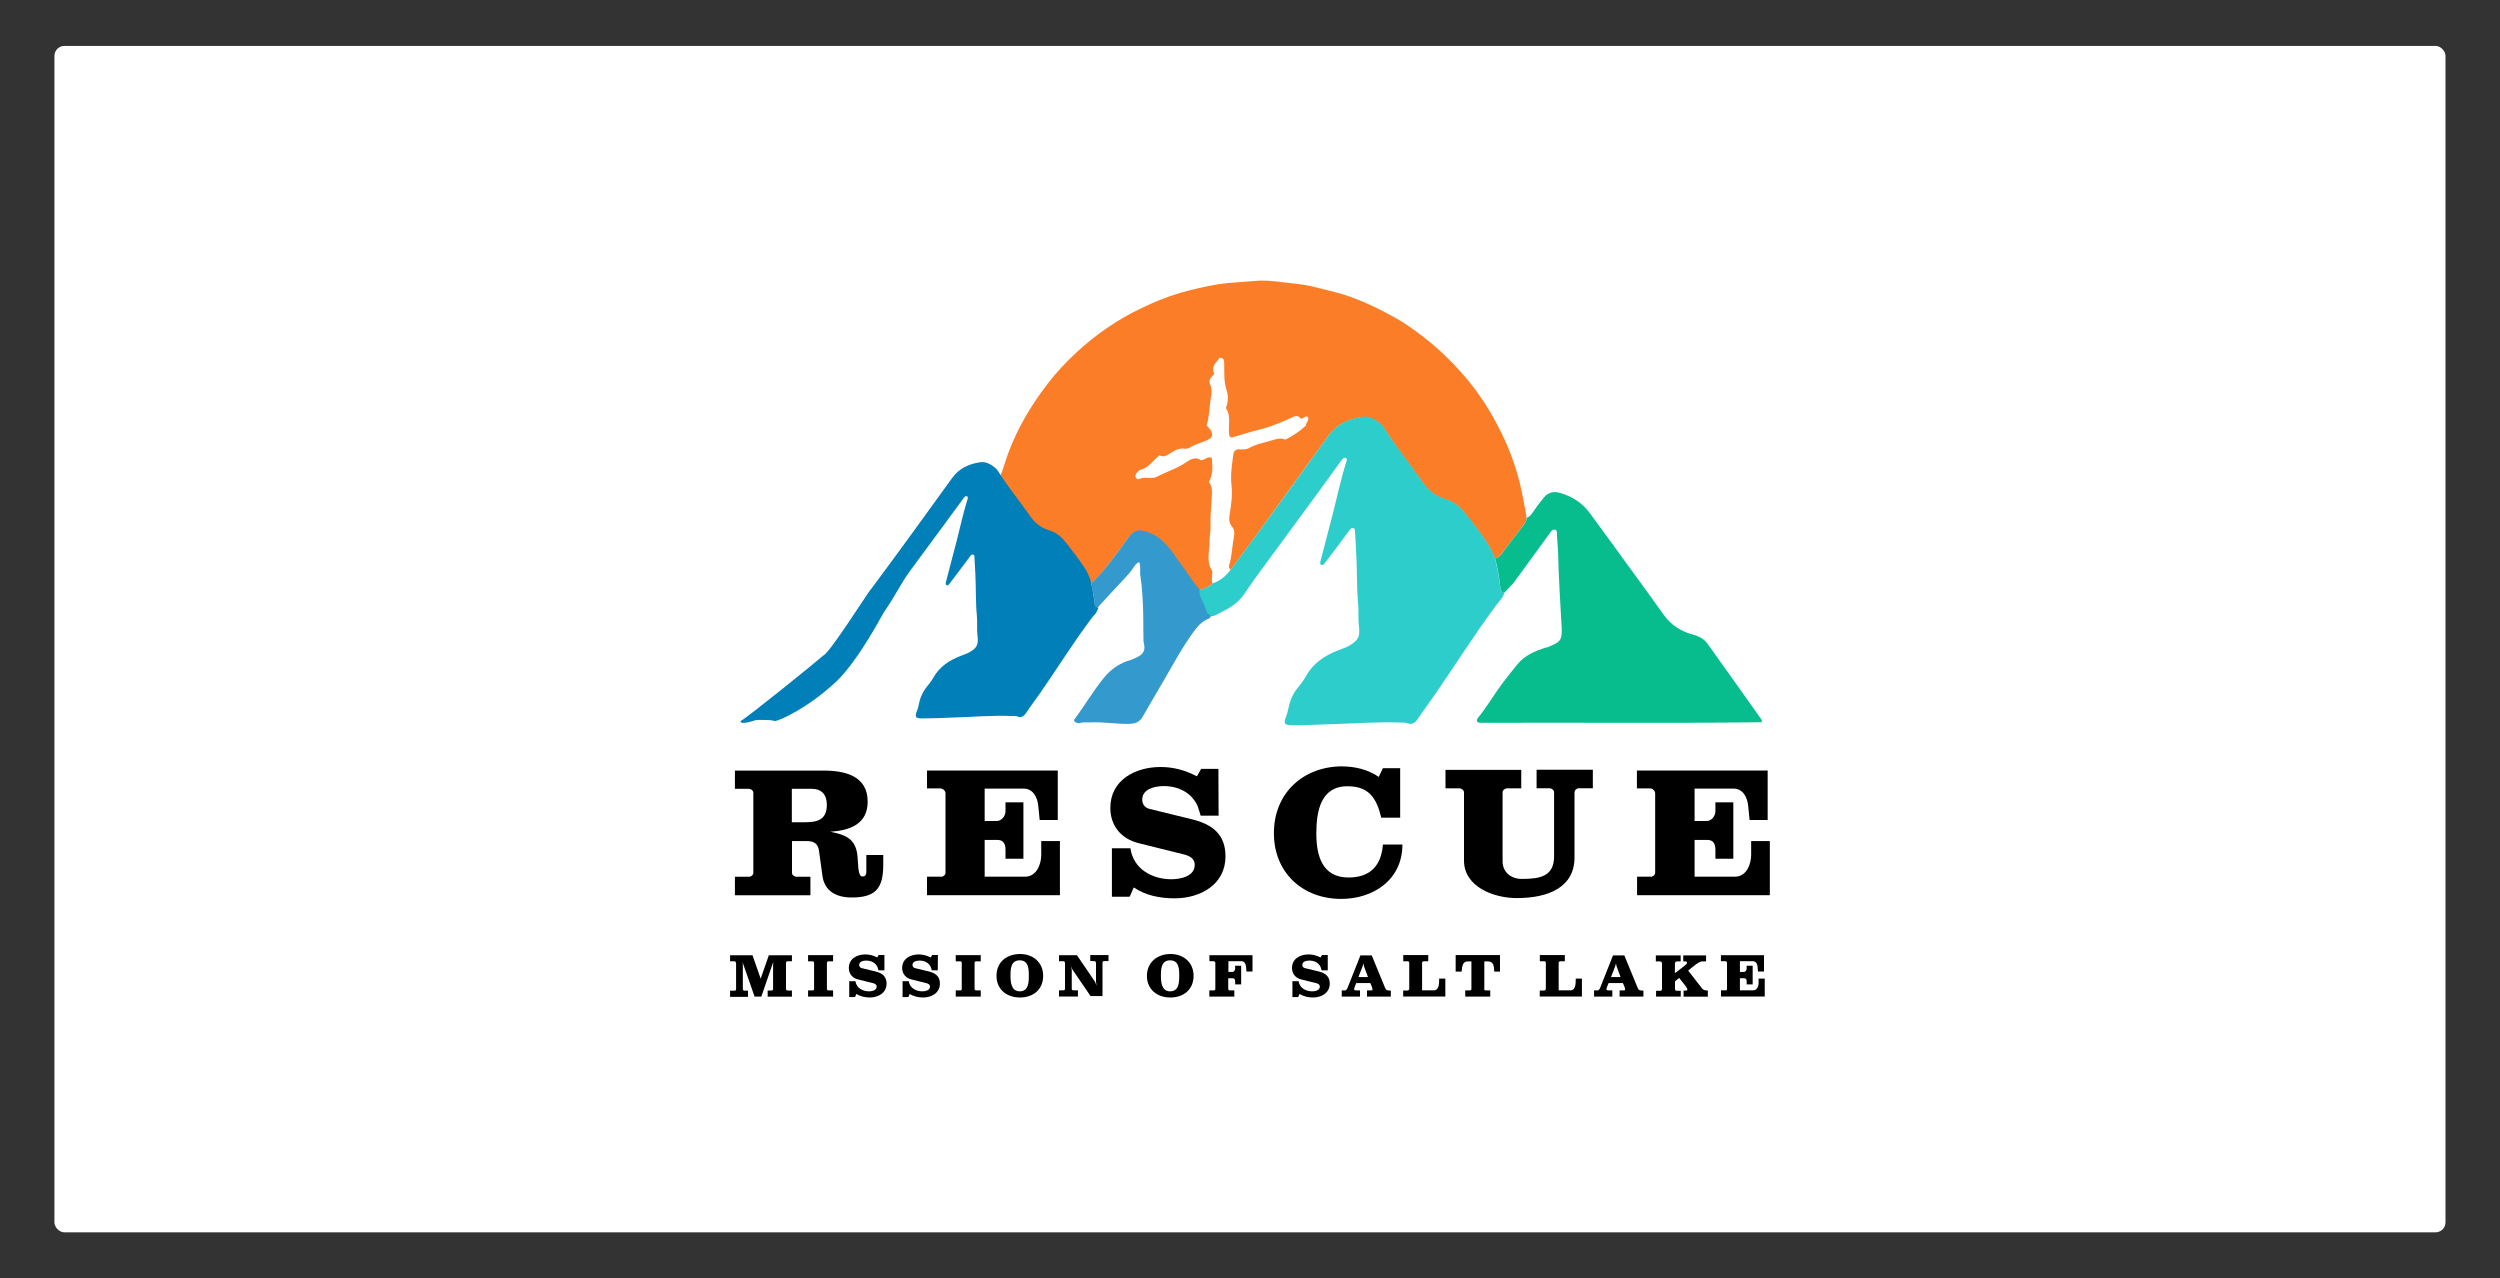
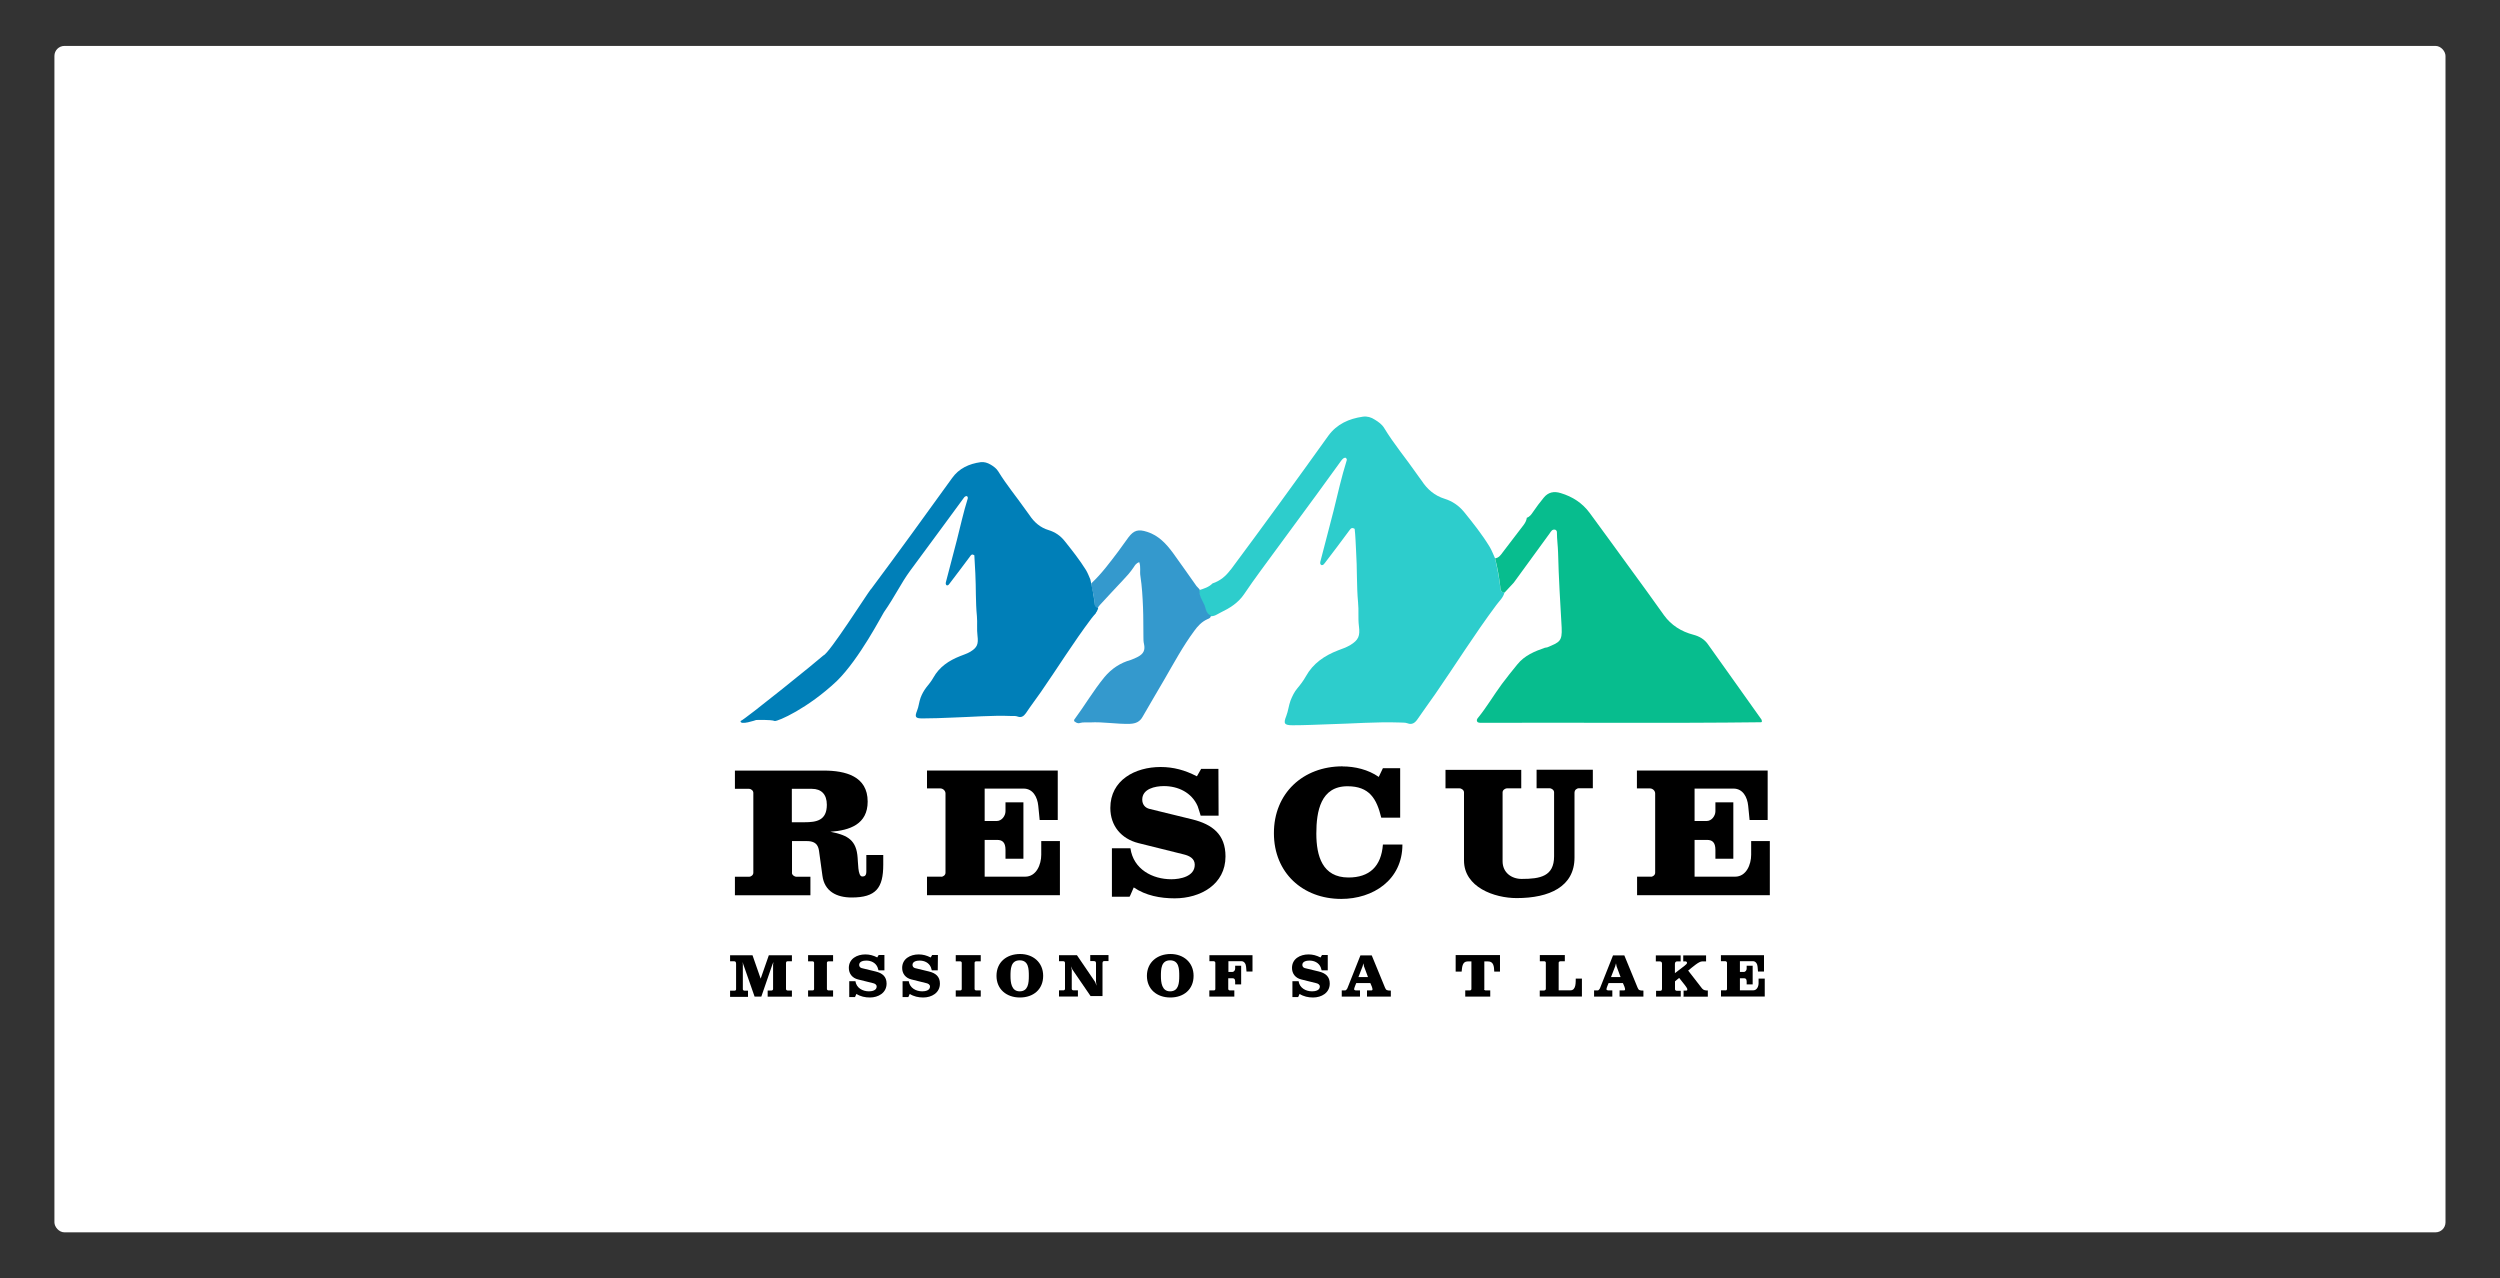
<svg xmlns="http://www.w3.org/2000/svg" id="Layer_1" width="300" height="153.38" viewBox="0 0 300 153.38">
  <rect x="0" y="0" width="300" height="153.38" fill="#333333" stroke="none" />
  <defs>
    <style>.cls-1{fill:#007fb8;}.cls-1,.cls-2,.cls-3,.cls-4,.cls-5,.cls-6,.cls-7{stroke-width:0px;}.cls-2{fill:#2dcdcc;}.cls-3{fill:#000;}.cls-4{fill:#3499cd;}.cls-5{fill:#07bd8e;}.cls-6{fill:#fc7d27;}.cls-7{fill:#fff;}</style>
  </defs>
  <rect class="cls-7" x="6.53" y="5.51" width="286.93" height="142.37" rx="1.2" ry="1.2" />
-   <path class="cls-6" d="M120,57.2c.38-.88.62-1.81.95-2.72,1.12-3.05,2.74-5.79,4.72-8.37,1.07-1.41,2.27-2.67,3.55-3.86,2.29-2.12,4.86-3.89,7.7-5.25,1.81-.88,3.72-1.62,5.68-2.12,1.62-.41,3.27-.79,4.96-.93,1.03-.1,2.05-.14,3.08-.24,1.1-.1,2.24.02,3.36.17,1.14.14,2.29.21,3.41.48,1.24.31,2.48.6,3.7.95,2.24.69,4.34,1.72,6.39,2.86,1.22.69,2.36,1.53,3.46,2.38,1.62,1.26,3.12,2.69,4.48,4.24,2.1,2.36,3.74,5.01,5.06,7.85,1.1,2.36,1.86,4.82,2.31,7.39.12.72.31,1.41.38,2.12-.02.33-.19.6-.38.86-.83,1.1-1.65,2.19-2.5,3.27-.24.31-.48.67-.93.74-.21-.45-.38-.93-.64-1.36-.91-1.5-2-2.86-3.1-4.22-.6-.74-1.36-1.26-2.31-1.55-1.19-.36-2.07-1.12-2.74-2.15-.19-.29-.41-.57-.6-.83-1.29-1.84-2.74-3.58-3.91-5.51-.26-.43-.67-.74-1.12-1-.45-.26-.93-.41-1.43-.36-1.67.24-3.12.88-4.15,2.29-3.89,5.37-7.75,10.76-11.71,16.07-.17-.17-.24-.38-.17-.6.31-.93.33-1.91.48-2.86.1-.57.29-1.24-.12-1.72-.43-.52-.38-1-.29-1.57.17-1.14.36-2.27.21-3.43-.14-1.22.05-2.41.21-3.62.02-.21.07-.43.31-.6.24-.14.52-.07.79-.07.29,0,.55-.02.81-.17.88-.5,1.88-.64,2.84-.95.55-.19,1.07-.26,1.5-.05.93-.48,1.72-.98,2.46-1.69-.05-.31.5-.64.21-1.07-.36-.12-.45.26-.79.24-.19-.19-.41-.45-.81-.26-1.41.64-2.84,1.26-4.36,1.62-1.03.24-2.03.6-3.05.88-.12.02-.26.02-.36-.14-.26-1.05.29-2.27-.43-3.36.24-.67.33-1.38.1-2.07-.21-.64-.29-1.29-.29-1.93,0-.5-.02-1-.02-1.5,0-.33-.12-.55-.55-.55-.36.57-1.1,1.03-.64,1.91-.29.38-.76.72-.52,1.24.26.52.21,1.05.12,1.57-.19,1.14-.17,2.29-.52,3.41.17.19.33.33.45.5.38.6.26.98-.38,1.26-.48.21-.98.38-1.48.57-.41.17-.76.52-1.22.45-.72-.1-1.29.26-1.84.62-.41.26-.76.41-1.19.17-.19.19-.36.33-.52.48-.5.45-.88,1.03-1.62,1.22-.36.1-.69.41-.76.83.1.29.31.43.52.31.43-.21.86-.12,1.29-.12.24,0,.5,0,.74-.12,1.17-.62,2.43-.98,3.53-1.74.57-.41,1.22-.72,1.81-.26.5-.02.76-.52,1.29-.29.1.98.19,1.96-.36,2.91.38.43.41.95.38,1.5-.07,1.29-.21,2.55-.17,3.84.02.62-.12,1.26-.12,1.86,0,1.12-.41,2.31.29,3.39.1.14.02.36.02.55,0,.33-.07.69.05,1.03-.45.45-1.03.62-1.6.81-.12-.14-.26-.26-.38-.41-.93-1.31-1.86-2.65-2.81-3.96-.81-1.12-1.74-2.12-3.12-2.55-1.05-.33-1.57-.19-2.22.64-.43.57-.83,1.17-1.26,1.74-1,1.31-1.98,2.65-3.2,3.79-.93-1.24-1.86-2.5-2.77-3.77-.64-.91-1.43-1.65-2.53-1.96-.81-.24-1.48-.72-1.93-1.38-1.19-1.79-2.58-3.43-3.77-5.22.14-.19.12-.38.1-.55Z" />
  <path class="cls-2" d="M147.69,68.36c3.96-5.32,7.85-10.68,11.71-16.07,1.03-1.41,2.48-2.05,4.15-2.29.5-.07,1,.07,1.43.36.43.26.86.57,1.12,1,1.17,1.93,2.62,3.65,3.91,5.51.19.29.41.55.6.83.67,1.03,1.57,1.79,2.74,2.15.93.29,1.69.81,2.31,1.55,1.1,1.36,2.19,2.72,3.1,4.22.26.43.43.91.64,1.36.26,1.12.48,2.24.62,3.36.02.26,0,.76.52.74-.14.64-.64,1.05-1,1.55-2.58,3.46-4.86,7.11-7.3,10.64-.72,1.03-1.45,2.03-2.15,3.05-.31.45-.67.67-1.17.48-.31-.12-.62-.07-.93-.1-2.86-.1-5.7.14-8.56.21-1.43.05-2.89.12-4.32.12-1,0-1.12-.21-.76-1.1.24-.62.29-1.26.52-1.88.21-.52.45-1.03.81-1.45.38-.45.74-.93,1.03-1.45.86-1.55,2.24-2.48,3.84-3.1.5-.19,1-.36,1.45-.62,1.05-.64,1.22-1.12,1.07-2.31-.12-.93,0-1.88-.1-2.81-.19-2.05-.1-4.13-.24-6.2-.05-.88-.07-1.79-.17-2.65-.33-.19-.45-.07-.6.14-.98,1.34-1.98,2.65-2.98,3.96-.1.12-.17.26-.38.26-.26-.12-.17-.38-.12-.57.5-1.98,1.05-3.96,1.55-5.96.5-2.03.95-4.05,1.57-6.03.05-.12,0-.24-.12-.33-.26-.02-.38.17-.52.33-.98,1.34-1.93,2.67-2.91,4.01-1.57,2.17-3.2,4.32-4.77,6.49-1.34,1.84-2.72,3.65-3.98,5.53-.72,1.07-1.74,1.69-2.84,2.22-.38.19-.74.48-1.22.43-.57-.24-.57-.86-.79-1.31-.26-.55-.67-1.12-.55-1.81.57-.19,1.17-.36,1.6-.81.93-.31,1.6-.88,2.15-1.62Z" />
  <path class="cls-5" d="M180.55,71.1c-.52,0-.5-.5-.52-.74-.14-1.14-.33-2.27-.62-3.36.45-.05.69-.41.93-.74.83-1.07,1.67-2.17,2.5-3.27.19-.26.33-.52.38-.86.36-.12.55-.41.74-.69.41-.6.83-1.17,1.29-1.72.52-.64,1.19-.81,2.03-.55,1.43.43,2.6,1.19,3.48,2.38,1.6,2.17,3.17,4.34,4.75,6.51,1.41,1.91,2.79,3.84,4.17,5.77.86,1.19,2.07,1.96,3.53,2.34.72.19,1.34.55,1.76,1.17,2.15,3,4.27,6.01,6.41,9.01.02.05.02.12.05.17,0,.02,0,.07-.02.1-.02.02-.05.05-.07.05-11.21.14-22.39.02-33.6.07-.14,0-.31,0-.45-.1-.14-.19-.05-.36.07-.5,1.05-1.29,1.88-2.72,2.86-4.05.6-.81,1.22-1.57,1.86-2.36.86-1.07,2.07-1.57,3.31-2,.1-.02.19-.02.29-.05,1.48-.62,1.79-.72,1.72-2.36-.17-3-.36-5.99-.43-8.99-.02-.81-.14-1.62-.14-2.43,0-.12-.02-.24-.19-.33-.38-.1-.52.21-.69.45-1.43,1.96-2.86,3.93-4.29,5.89-.38.41-.74.79-1.1,1.19Z" />
  <path class="cls-4" d="M131.21,73.77c-.02-.1-.07-.19-.05-.29.36-1.1.05-2.15-.19-3.2-.02-.1,0-.19,0-.29,1.22-1.14,2.19-2.46,3.2-3.79.43-.57.83-1.17,1.26-1.74.64-.83,1.17-.98,2.22-.64,1.38.43,2.31,1.45,3.12,2.55.95,1.31,1.88,2.65,2.81,3.96.12.14.26.26.38.41-.12.69.29,1.24.55,1.81.21.45.19,1.07.79,1.31,0,.29-.21.36-.43.45-.67.31-1.14.81-1.57,1.41-1.36,1.84-2.43,3.84-3.58,5.82-.86,1.48-1.74,2.96-2.6,4.46-.33.6-.81.83-1.53.86-1.6.05-3.2-.26-4.79-.17-.41.02-.81-.05-1.22.07-.26.1-.48-.07-.67-.21,0-.07-.05-.14,0-.19,1.24-1.67,2.29-3.48,3.62-5.1.86-1.03,1.91-1.72,3.17-2.07.31-.1.57-.24.86-.38.67-.36.88-.81.72-1.53-.07-.29-.07-.55-.07-.83-.02-1.19,0-2.38-.05-3.58-.05-1.24-.12-2.48-.31-3.72-.1-.55.07-1.1-.14-1.69-.38.12-.52.38-.69.64-.38.57-.83,1.07-1.31,1.57-.91.95-1.79,1.93-2.69,2.89-.21.24-.41.5-.45.81-.07.21-.14.36-.36.41Z" />
  <path class="cls-1" d="M104.52,70.7c3.29-4.41,6.51-8.87,9.73-13.33.83-1.17,2.05-1.72,3.43-1.91.43-.05.81.07,1.19.29.36.21.72.48.93.83.98,1.6,2.17,3.03,3.24,4.55.17.24.33.45.5.69.57.86,1.31,1.5,2.29,1.79.79.24,1.41.67,1.91,1.29.91,1.14,1.81,2.27,2.58,3.51.21.36.36.74.52,1.12.21.93.41,1.86.5,2.79.02.21,0,.62.45.62-.12.52-.52.88-.83,1.29-2.15,2.86-4.03,5.89-6.06,8.82-.6.86-1.22,1.67-1.79,2.53-.26.36-.55.57-.98.41-.26-.1-.5-.07-.76-.07-2.36-.1-4.72.12-7.11.19-1.19.05-2.38.1-3.58.1-.83,0-.93-.17-.64-.91.21-.5.24-1.05.43-1.57.17-.45.38-.83.67-1.22.31-.38.62-.76.86-1.19.72-1.29,1.86-2.05,3.2-2.58.41-.17.83-.29,1.22-.52.86-.52,1-.93.88-1.93-.1-.76,0-1.57-.07-2.34-.17-1.72-.1-3.43-.19-5.13-.05-.74-.07-1.5-.12-2.19-.26-.17-.38-.07-.5.12-.81,1.1-1.65,2.19-2.48,3.29-.07.1-.14.21-.31.21-.21-.12-.14-.31-.1-.48.43-1.65.86-3.29,1.29-4.94.43-1.67.79-3.36,1.31-5.01.02-.1,0-.21-.1-.29-.21-.02-.33.14-.43.29-.81,1.1-1.62,2.22-2.43,3.31-1.31,1.79-2.65,3.58-3.96,5.37-1.12,1.53-1.76,2.98-3.15,4.98-.19.26-2.93,5.6-5.65,8.25-3.51,3.31-7.06,4.84-7.44,4.79-.48-.19-2.24-.12-2.24-.12,0,0-1.96.69-1.86.12.48-.14,9.56-7.49,9.94-7.87.72-.26,5.22-7.37,5.7-7.96Z" />
  <path class="cls-3" d="M95.03,104.73c0,.26.29.48.55.48h1.67v2.22h-9.06v-2.22h1.69c.26,0,.52-.21.52-.48v-9.59c0-.26-.26-.48-.52-.48h-1.69v-2.19h10.66c2.6,0,5.27.67,5.27,3.72,0,2.72-2.15,3.46-4.48,3.62,1.76.36,3,.79,3.24,2.77.12.91.02,2.6.6,2.6.29,0,.48-.12.48-.6v-1.98h2.03v1.17c0,2.79-.88,3.93-3.79,3.93-1.81,0-3.27-.74-3.51-2.62l-.38-2.77c-.07-.57-.17-1.38-1.48-1.38h-1.79v3.79ZM95.03,98.67h1.5c1.45,0,2.69-.21,2.69-2.1,0-1.26-.67-1.91-1.79-1.91h-2.41v4.01Z" />
  <path class="cls-3" d="M112.94,105.21c.26,0,.52-.21.52-.48v-9.52c0-.33-.31-.6-.62-.6h-1.6v-2.15h15.69v5.94h-2.17c-.05-.33-.12-1.45-.17-1.72-.1-1-.62-2.05-1.76-2.05h-4.67v3.89h1.45c.6,0,1.05-.62,1.05-1.17v-1.07h2.15v6.77h-2.15v-1.07c0-.95-.43-1.19-1-1.19h-1.5v4.41h4.86c1.36,0,1.93-1.48,1.93-2.62v-1.65h2.24v6.49h-15.95v-2.22h1.69Z" />
  <path class="cls-3" d="M146.23,97.88h-2.15s-.29-.98-.36-1.14c-.72-1.65-2.36-2.41-4.05-2.41-1.07,0-2.6.33-2.6,1.62,0,.6.36,1,.88,1.12l5.15,1.26c2.38.6,3.96,1.79,3.96,4.44,0,3.36-3,5.03-6.1,5.03-1.72,0-3.48-.33-4.91-1.31-.43,1-.48,1.12-.52,1.12h-2.1v-5.82h2.22c.36,2.53,2.65,3.72,4.91,3.72,1.07,0,2.81-.33,2.81-1.74,0-.74-.62-1.07-1.31-1.24l-5.46-1.36c-2.05-.52-3.36-2.07-3.36-4.22,0-3.34,2.98-4.91,6.03-4.91,1.55,0,2.93.38,4.32,1.1h.05l.5-.88h2.07l.02,5.63h0Z" />
  <path class="cls-3" d="M161.09,91.97c1.5,0,3.1.38,4.36,1.26l.5-1.05h2.07v5.94h-2.27c-.55-2.29-1.43-3.77-4.05-3.77-3.22,0-3.74,3-3.74,5.68s.72,5.27,3.86,5.27c2.5,0,3.93-1.31,4.13-3.96h2.34c0,4.27-3.53,6.53-7.34,6.53-4.63,0-8.08-3.15-8.08-7.87-.02-4.79,3.48-8.04,8.23-8.04Z" />
  <path class="cls-3" d="M188.94,95.09v7.82c0,3.48-3,4.86-6.94,4.86-2.69,0-6.32-1.31-6.32-4.51v-8.18c0-.26-.29-.48-.55-.48h-1.67v-2.22h9.09v2.22h-1.69c-.26,0-.55.21-.55.48v8.27c0,1.36,1.07,2.12,2.29,2.12,2.24,0,3.89-.31,3.89-2.72v-7.68c0-.26-.29-.48-.55-.48h-1.55v-2.22h6.75v2.22h-1.67c-.26,0-.52.21-.52.48Z" />
  <path class="cls-3" d="M198.1,105.21c.26,0,.52-.21.52-.48v-9.52c0-.33-.31-.6-.62-.6h-1.57v-2.15h15.69v5.94h-2.17c-.05-.33-.12-1.45-.17-1.72-.1-1-.62-2.05-1.76-2.05h-4.67v3.89h1.45c.6,0,1.05-.62,1.05-1.17v-1.07h2.15v6.77h-2.15v-1.07c0-.95-.43-1.19-1-1.19h-1.5v4.41h4.86c1.36,0,1.93-1.48,1.93-2.62v-1.65h2.24v6.49h-15.93v-2.22h1.65Z" />
  <path class="cls-3" d="M92.77,118.68v-2.93l.05-.31-.12.26-1.34,3.89h-.81l-1.36-3.89-.07-.26.02.31v2.96c0,.1.1.17.19.17h.43v.74h-2.15v-.74h.55c.1,0,.17-.07.17-.17v-3.03c0-.21-.05-.33-.24-.33h-.48v-.72h2.69l.98,2.81.98-2.81h2.77v.72h-.5c-.17,0-.21.1-.21.24v3.1c0,.1.1.17.19.17h.52v.74h-2.91v-.74h.48c.07,0,.17-.07.17-.17Z" />
  <path class="cls-3" d="M99.23,118.68c0,.1.1.17.19.17h.55v.74h-3v-.74h.55c.1,0,.17-.07.17-.17v-3.15c0-.1-.1-.17-.17-.17h-.55v-.74h3v.74h-.55c-.1,0-.19.07-.19.17,0,0,0,3.15,0,3.15Z" />
  <path class="cls-3" d="M106.14,116.44h-.72s-.1-.31-.12-.38c-.24-.55-.79-.79-1.34-.79-.36,0-.86.1-.86.52,0,.19.12.33.29.38l1.69.41c.79.19,1.31.6,1.31,1.45,0,1.12-1,1.67-2,1.67-.57,0-1.14-.12-1.62-.43-.14.33-.17.38-.17.38h-.69v-1.91h.74c.12.83.88,1.22,1.62,1.22.36,0,.93-.1.93-.57,0-.24-.21-.36-.43-.41l-1.81-.45c-.69-.17-1.1-.69-1.1-1.38,0-1.1.98-1.62,1.98-1.62.52,0,.95.12,1.43.36h0l.17-.29h.69s0,1.84,0,1.84Z" />
  <path class="cls-3" d="M112.54,116.44h-.72s-.1-.31-.12-.38c-.24-.55-.79-.79-1.34-.79-.36,0-.86.1-.86.52,0,.19.12.33.29.38l1.69.41c.79.19,1.31.6,1.31,1.45,0,1.12-1,1.67-2,1.67-.57,0-1.14-.12-1.62-.43-.14.33-.17.38-.17.38h-.69v-1.91h.74c.12.83.88,1.22,1.62,1.22.36,0,.93-.1.93-.57,0-.24-.21-.36-.43-.41l-1.81-.45c-.69-.17-1.1-.69-1.1-1.38,0-1.1.98-1.62,1.98-1.62.52,0,.95.12,1.43.36h.02l.17-.29h.69l-.02,1.84h0Z" />
  <path class="cls-3" d="M116.95,118.68c0,.1.1.17.19.17h.55v.74h-3v-.74h.55c.1,0,.17-.07.17-.17v-3.15c0-.1-.1-.17-.17-.17h-.55v-.74h3v.74h-.55c-.1,0-.19.07-.19.17v3.15Z" />
  <path class="cls-3" d="M122.41,114.48c1.55,0,2.77,1,2.77,2.62s-1.17,2.6-2.79,2.6-2.81-1-2.81-2.6c0-1.65,1.22-2.62,2.84-2.62ZM122.36,118.96c1.03,0,1.1-1,1.1-1.84s-.02-1.88-1.1-1.88-1.1,1.07-1.1,1.88c0,.76.1,1.84,1.1,1.84Z" />
  <path class="cls-3" d="M127.8,118.68v-3.1c0-.1-.02-.24-.24-.24h-.48v-.72h2.15l2.19,3.22s.1.26.17.45l-.07-.48v-2.22c0-.24-.12-.26-.31-.26h-.38v-.72h2.19v.72h-.48c-.12,0-.24.02-.24.24v3.96h-1.43l-2.17-3.17-.19-.41.1.41v2.31c0,.1.1.17.19.17h.55v.74h-2.27v-.74h.55c.07,0,.17-.07.17-.17Z" />
  <path class="cls-3" d="M140.46,114.48c1.55,0,2.77,1,2.77,2.62s-1.17,2.6-2.79,2.6-2.81-1-2.81-2.6,1.22-2.62,2.84-2.62ZM140.41,118.96c1.03,0,1.1-1,1.1-1.84s-.02-1.88-1.1-1.88-1.1,1.07-1.1,1.88c0,.76.1,1.84,1.1,1.84Z" />
  <path class="cls-3" d="M148.12,118.85v.74h-3v-.74h.55c.1,0,.17-.07.17-.17v-3.15c0-.1-.1-.19-.21-.19h-.5v-.72h5.17v1.96h-.72c-.02-.12-.05-.48-.05-.57-.02-.33-.21-.67-.57-.67h-1.55v1.29h.48c.19,0,.33-.21.33-.38v-.36h.72v2.24h-.72v-.36c0-.31-.14-.38-.33-.38h-.5v1.29c0,.1.1.17.19.17h.55Z" />
  <path class="cls-3" d="M159.32,116.44h-.72s-.1-.31-.12-.38c-.24-.55-.79-.79-1.34-.79-.36,0-.86.1-.86.52,0,.19.12.33.29.38l1.69.41c.79.19,1.31.6,1.31,1.45,0,1.12-1,1.67-2,1.67-.57,0-1.14-.12-1.62-.43-.14.33-.17.38-.17.38h-.69v-1.91h.74c.12.83.88,1.22,1.62,1.22.36,0,.93-.1.93-.57,0-.24-.21-.36-.43-.41l-1.81-.45c-.69-.17-1.1-.69-1.1-1.38,0-1.1.98-1.62,1.98-1.62.52,0,.95.12,1.43.36h.02l.17-.29h.69v1.84h-.02Z" />
  <path class="cls-3" d="M161.42,118.85c.12,0,.21-.17.26-.24l1.57-3.96h1.36l1.6,3.89c.12.29.24.33.69.33v.72h-2.86v-.74h.52c.1,0,.14-.05.14-.14,0-.14-.14-.5-.26-.74h-1.69s-.26.6-.26.74c0,.07.12.14.19.14h.52v.74h-2.19v-.74h.41ZM163.02,117.25h1.14l-.48-1.29-.07-.36-.1.36-.5,1.29Z" />
-   <path class="cls-3" d="M170.84,115.36c-.1,0-.19.07-.19.17v3.31h1.41c.72,0,.62-1.05.64-1.41h.74v2.15h-5.06v-.72h.52c.12,0,.21-.1.21-.19v-3.15c0-.1-.1-.17-.17-.17h-.55v-.74h3v.74h-.57Z" />
  <path class="cls-3" d="M178.09,118.68c0,.1.1.17.19.17h.55v.74h-3v-.74h.55c.1,0,.19-.07.19-.17v-3.31h-.45c-.64,0-.67.67-.72,1.22h-.72v-1.98h5.32v1.98h-.69c-.02-.6-.07-1.22-.74-1.22h-.45v3.31h-.02Z" />
  <path class="cls-3" d="M187.23,115.36c-.1,0-.19.07-.19.17v3.31h1.41c.72,0,.62-1.05.64-1.41h.74v2.15h-5.06v-.72h.52c.12,0,.21-.1.21-.19v-3.15c0-.1-.1-.17-.17-.17h-.55v-.74h3v.74h-.57Z" />
  <path class="cls-3" d="M191.73,118.85c.12,0,.21-.17.26-.24l1.57-3.96h1.36l1.6,3.89c.12.29.24.33.69.33v.72h-2.86v-.74h.52c.1,0,.14-.05.14-.14,0-.14-.14-.5-.26-.74h-1.72s-.26.6-.26.74c0,.07.12.14.19.14h.52v.74h-2.19v-.74h.43ZM193.33,117.25h1.14l-.48-1.29-.07-.36-.1.36-.5,1.29Z" />
  <path class="cls-3" d="M202.03,119.56v-.69h.33c.1,0,.12-.07.12-.14,0-.21-.43-.67-.98-1.38-.1.1-.41.31-.5.41v.95c0,.1.1.19.24.19h.45v.69h-2.96v-.69h.45c.14,0,.26-.02.26-.24v-3.03c0-.17-.1-.26-.26-.26h-.48v-.72h2.98v.72h-.45c-.12,0-.24.1-.24.29v1.12c1.19-.93,1.45-1.05,1.45-1.24,0-.1-.05-.14-.14-.17h-.31v-.72h2.74v.72h-.48c-.38,0-1.1.64-1.67,1.1,0,.02.76.95,1.67,2.15.17.21.41.24.69.24v.74h-2.93v-.02Z" />
  <path class="cls-3" d="M207.07,118.85c.1,0,.17-.07.17-.17v-3.15c0-.1-.1-.19-.21-.19h-.52v-.72h5.17v1.96h-.72c-.02-.12-.05-.48-.05-.57-.02-.33-.21-.67-.57-.67h-1.55v1.29h.48c.19,0,.33-.21.33-.38v-.36h.72v2.24h-.72v-.36c0-.31-.14-.38-.33-.38h-.48v1.45h1.6c.45,0,.64-.48.64-.86v-.55h.74v2.15h-5.25v-.74h.55Z" />
</svg>